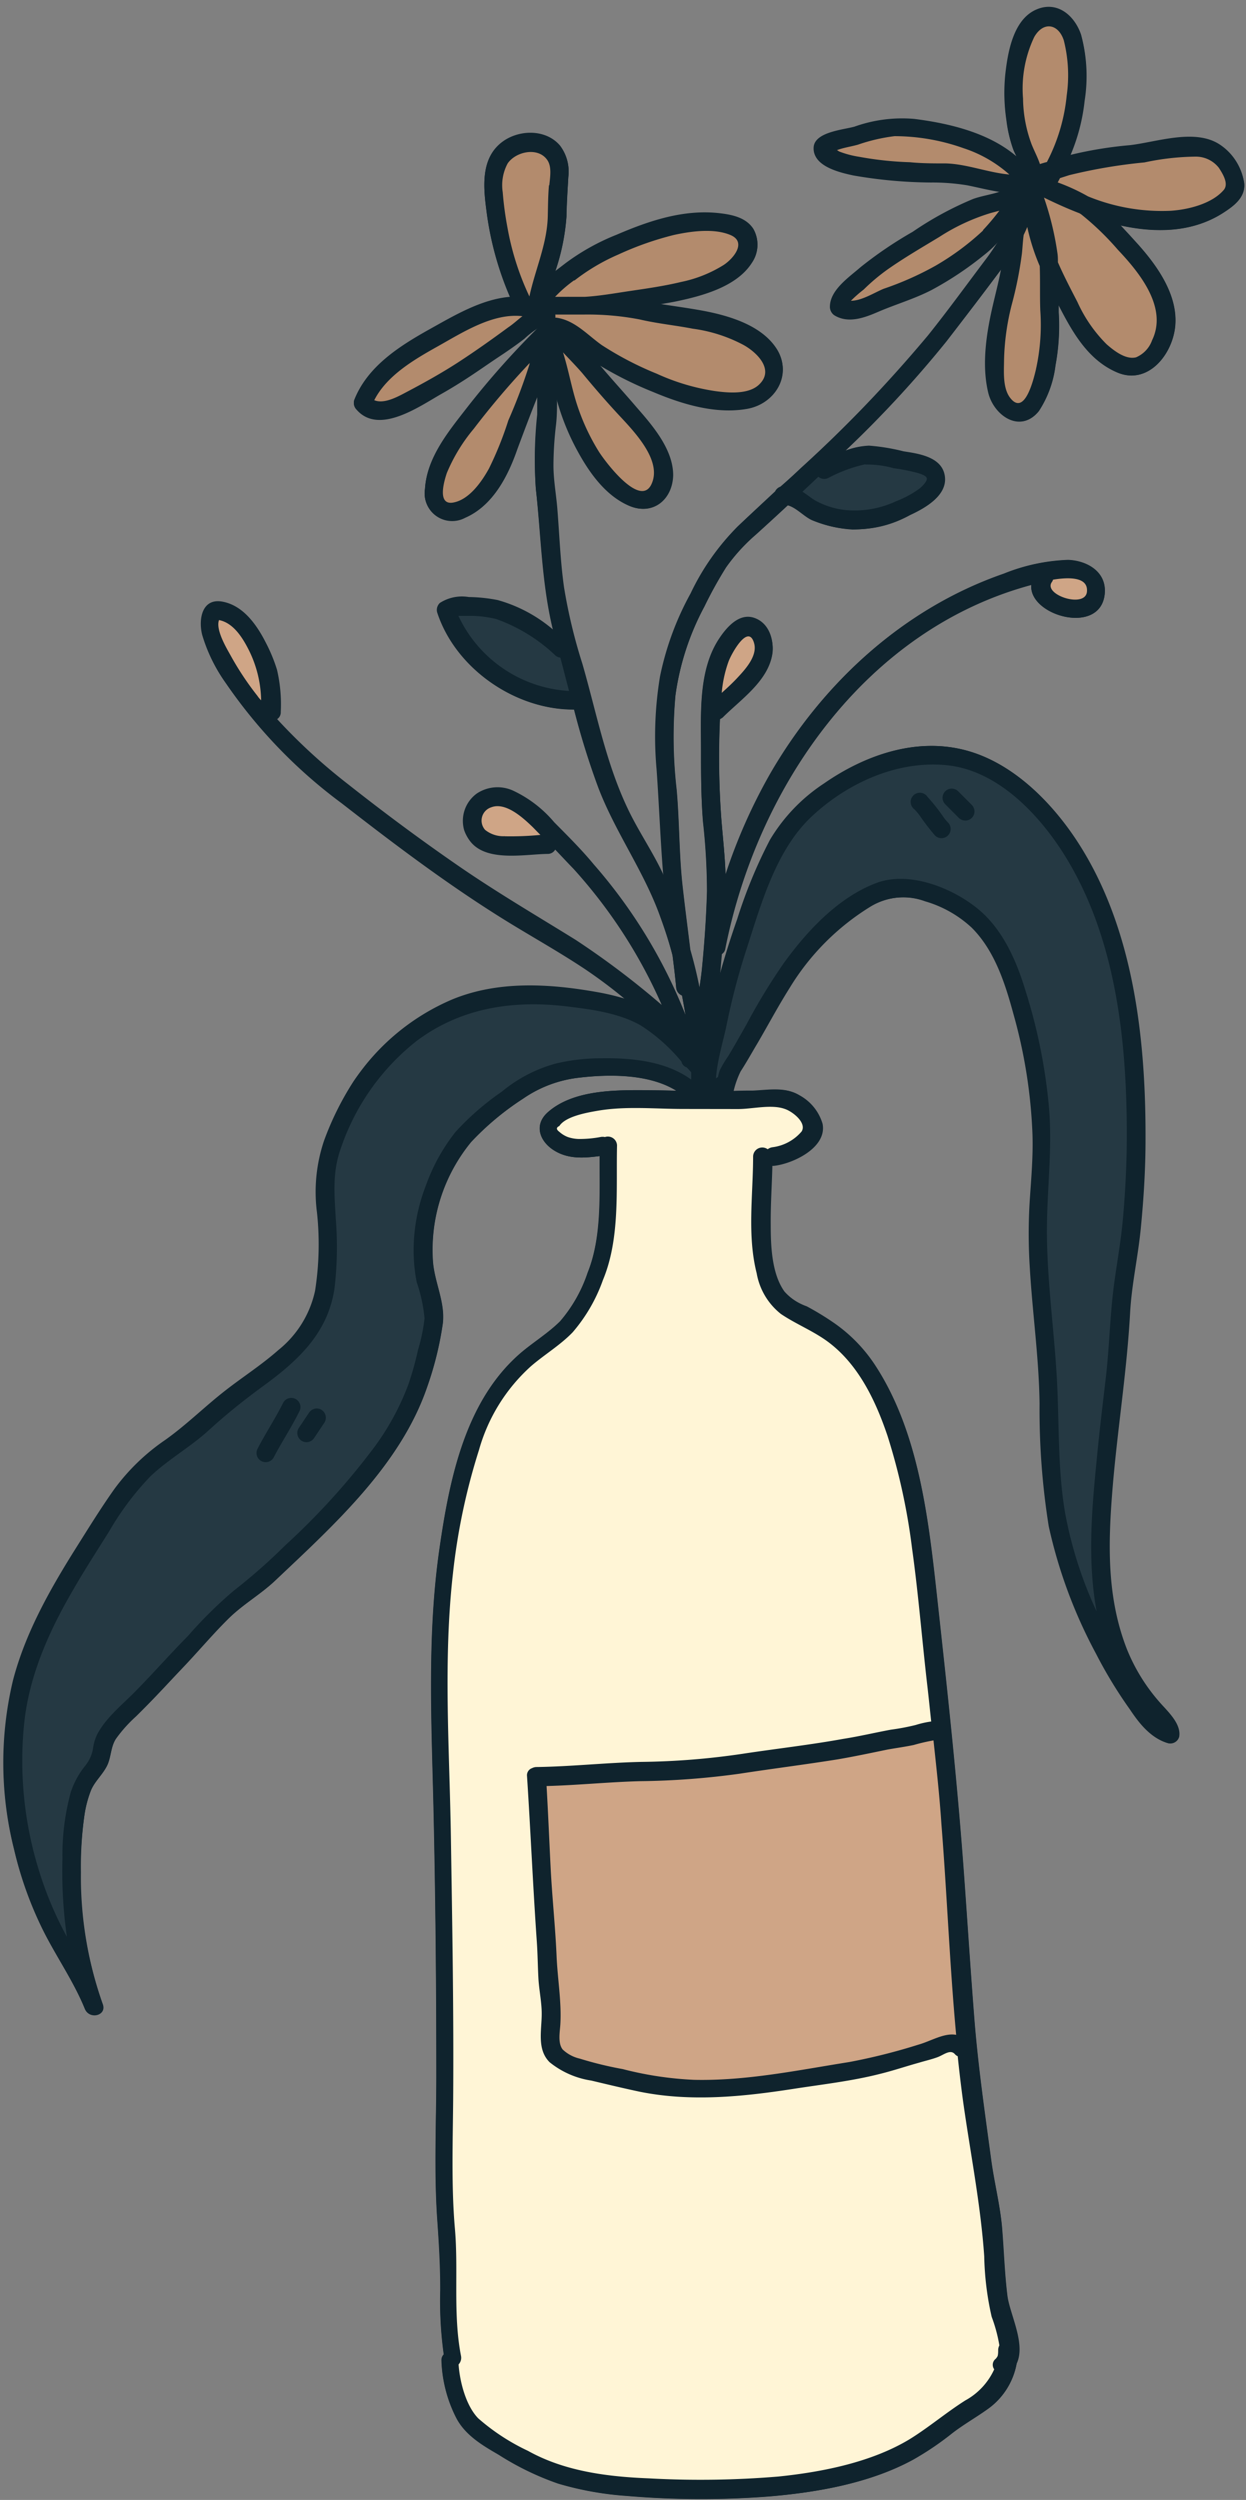
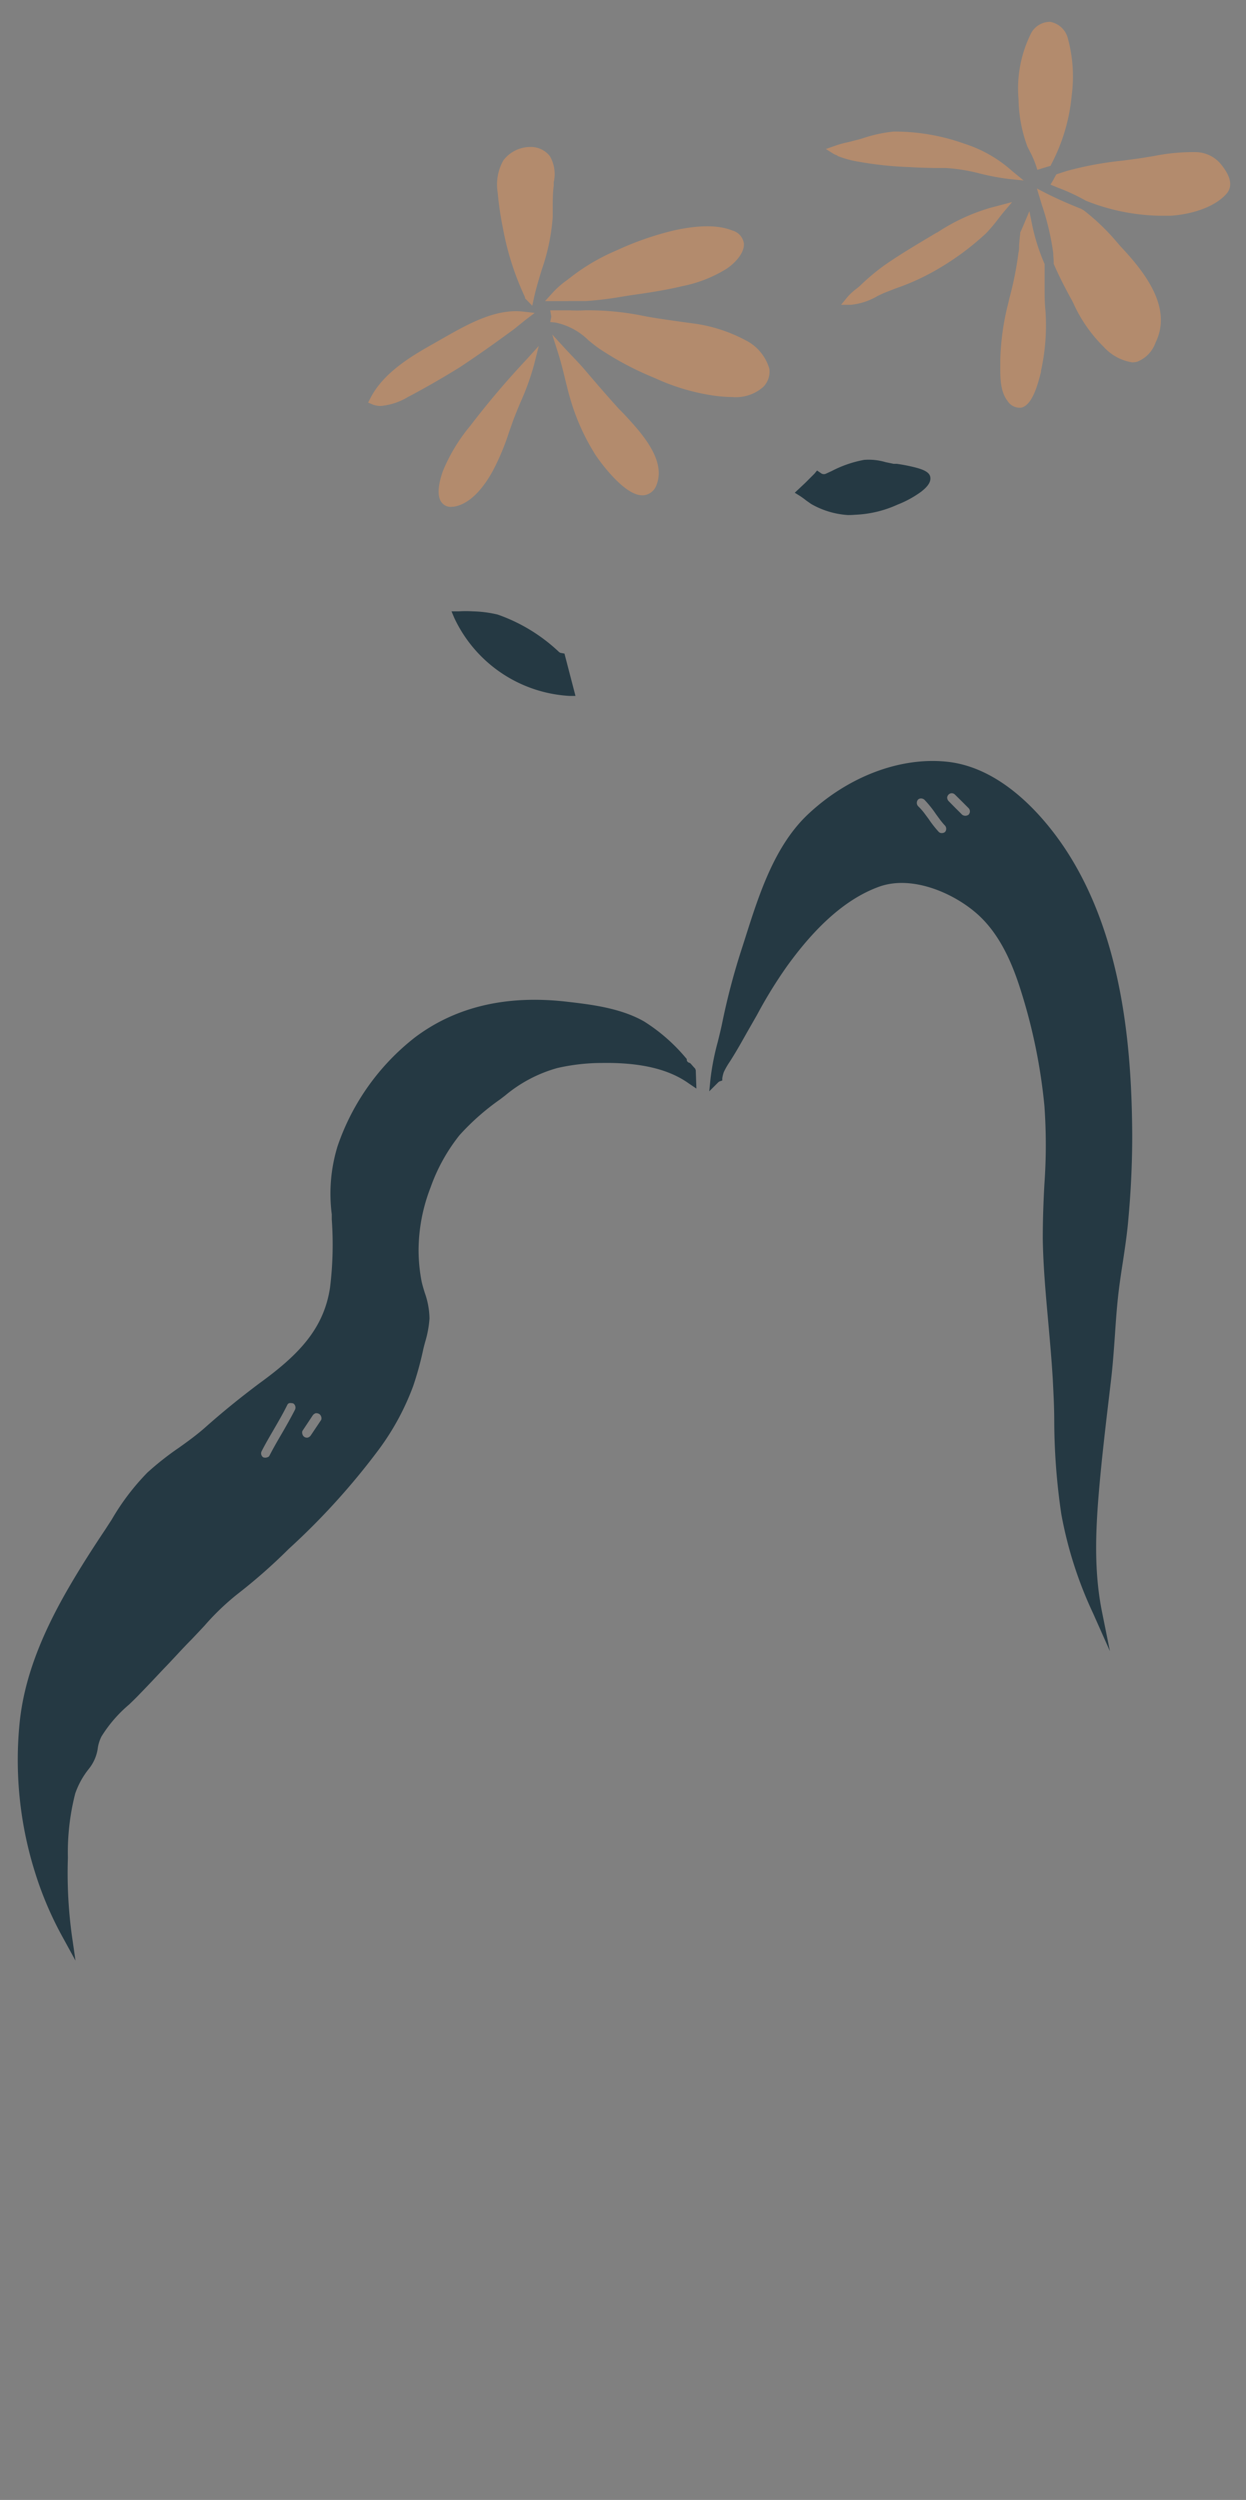
<svg xmlns="http://www.w3.org/2000/svg" fill="#000000" height="272.3" preserveAspectRatio="xMidYMid meet" version="1" viewBox="-0.4 -0.8 135.8 272.3" width="135.8" zoomAndPan="magnify">
  <rect x="-0.4" y="-0.8" width="135.8" height="272.3" fill="#808080" stroke="none" />
  <g data-name="4">
    <g id="change1_1">
-       <path d="M135.19,19.2c.13,1.54-1.16,2.47-2.33,3.22-3.32,2.11-7.28,2.19-11.15,1.34q.77.81,1.5,1.62c2.23,2.42,4.74,5.73,4.47,9.24-.24,3.16-3,6.62-6.37,5.13-3.15-1.36-4.84-4.39-6.34-7.31,0,.26,0,.51,0,.77a23.57,23.57,0,0,1-.35,5.81A11.64,11.64,0,0,1,112.79,44c-2,2.47-4.89.47-5.49-2.05-.74-3.12-.17-6.61.55-9.67.29-1.24.61-2.48.85-3.74-1.94,2.66-4,5.3-6,7.88a121.21,121.21,0,0,1-11,11.9,8.2,8.2,0,0,1,2.56-.54,22.13,22.13,0,0,1,3.77.62c1.62.25,4.11.62,4.48,2.58.41,2.18-2.12,3.58-3.74,4.33a13.44,13.44,0,0,1-6.28,1.57,13.82,13.82,0,0,1-4.35-1c-.88-.37-1.74-1.39-2.7-1.64q-1.74,1.61-3.49,3.2A19.74,19.74,0,0,0,78.73,61a44.84,44.84,0,0,0-2.35,4.24,28.72,28.72,0,0,0-3.16,9.7,50.27,50.27,0,0,0,.13,10.26c.31,3.47.26,7,.64,10.44.26,2.35.57,4.69.85,7,.39,1.36.73,2.73,1,4.12q.16-1,.27-2c.28-2.83.48-5.68.56-8.53a69.2,69.2,0,0,0-.44-7.61C76,86,76,83.39,76,80.78c0-3.93-.3-8.63,2-12.06.8-1.2,2.15-2.77,3.78-2.23s2.17,2.36,2,3.79c-.41,3-3.41,5.06-5.43,7a1.27,1.27,0,0,1-.29.18,91.64,91.64,0,0,0,.15,10.87c.16,2,.4,4.08.46,6.12a59.76,59.76,0,0,1,4.88-11C89.27,73.58,98.1,65.46,109,61.71a20.42,20.42,0,0,1,7-1.5c2.08.07,4.22,1.34,4,3.71-.48,4.56-8.31,2.34-8-1-18.08,4.86-29.87,22-33.4,39.67a.86.86,0,0,1-.37.56c-.07.75-.12,1.5-.2,2.24q.86-3.07,1.92-6.09a50,50,0,0,1,3.61-8.6,18.93,18.93,0,0,1,5.88-6.13C94,81.4,99.61,79.43,105.09,81c5,1.41,9.15,5.6,11.93,9.86,6.14,9.41,7.47,21.49,7.43,32.47,0,3.21-.2,6.42-.51,9.61s-1,6.14-1.17,9.24c-.35,6.39-1.38,12.71-1.91,19.09-.49,6-.66,11.84,1.54,17.51a20.15,20.15,0,0,0,3.56,5.8c.86,1,2.4,2.34,2.16,3.79a1,1,0,0,1-1.23.7c-1.84-.55-3-2.14-4.08-3.65a49,49,0,0,1-3.71-6.09A53.31,53.31,0,0,1,114,165.43a80.39,80.39,0,0,1-1-13.33c-.1-4.95-.77-9.85-1.06-14.78a57.18,57.18,0,0,1,0-7.52c.16-2.34.36-4.65.29-7a55.91,55.91,0,0,0-2.06-13.1c-.91-3.35-2-7-4.56-9.46a12.61,12.61,0,0,0-5.1-2.88,7,7,0,0,0-6,.57,26.65,26.65,0,0,0-8.86,8.9c-1.26,2-2.32,4-3.49,6-.6,1-1.19,2.07-1.84,3.07a9.86,9.86,0,0,0-.76,2.13c.73,0,1.46,0,2.19,0,1.67-.08,3.49-.43,5,.48a5.19,5.19,0,0,1,2.5,3.09c.52,2.61-3.26,4.38-5.33,4.59l-.14,0c-.05,2.13-.2,4.26-.18,6.39,0,2.29.1,5.36,1.5,7.3a6.54,6.54,0,0,0,2.46,1.71,32.29,32.29,0,0,1,3,1.82A16.71,16.71,0,0,1,95,148c4.7,7.18,5.75,16.45,6.67,24.77,1.13,10.29,2.26,20.57,3,30.91.37,5.12.7,10.24,1.1,15.36s1.16,10.37,1.86,15.56c.34,2.47,1,4.93,1.18,7.42s.27,4.91.58,7.36c.25,2,1.93,5.2,1,7.28a7.76,7.76,0,0,1-3.22,5c-1.28.91-2.62,1.67-3.86,2.63a31.84,31.84,0,0,1-4.2,2.83c-4.67,2.53-10.4,3.55-15.64,4a96,96,0,0,1-15.63-.06,34.61,34.61,0,0,1-7.42-1.34,30.69,30.69,0,0,1-6.47-3.14c-1.74-1-3.64-2.12-4.62-4a14.77,14.77,0,0,1-1.62-6.27.88.88,0,0,1,.25-.66,42.2,42.2,0,0,1-.38-7c0-2.55-.14-5-.32-7.58-.38-5.35-.1-10.73-.11-16.09,0-9.64-.09-19.28-.31-28.92-.22-9.44-.7-18.84.66-28.23,1.1-7.61,2.84-16.21,9-21.39,1.36-1.13,2.88-2.07,4.14-3.32a15.71,15.71,0,0,0,3-5.29c1.57-3.89,1.28-8.51,1.31-12.71-1.7.23-3.46.35-5-.63s-2.19-2.76-.66-4.13c2.54-2.26,6.63-2.42,9.84-2.41,1.39,0,2.78,0,4.18.06-3-1.86-7.37-1.81-10.63-1.42a13.33,13.33,0,0,0-6.06,2.27,30.31,30.31,0,0,0-5.68,4.73,18.51,18.51,0,0,0-4.17,13c.17,2.31,1.37,4.5,1.07,6.83a36.38,36.38,0,0,1-1.69,6.84c-2.91,8.53-10.2,15.07-16.55,21.09C28,172.87,26,174,24.42,175.56c-1.73,1.71-3.35,3.59-5,5.37s-3.25,3.52-5,5.2a15.55,15.55,0,0,0-2.2,2.46c-.6.91-.49,2-1,3s-1.3,1.65-1.72,2.62A12.2,12.2,0,0,0,8.79,197a40.53,40.53,0,0,0-.37,6.13,41.49,41.49,0,0,0,2.39,14.39c.44,1.23-1.45,1.69-1.93.53-1.22-3-3.1-5.67-4.55-8.56a40.44,40.44,0,0,1-3.16-8.81,38.6,38.6,0,0,1-.12-18.38c1.32-5.08,3.92-9.73,6.69-14.15,1.42-2.26,2.83-4.55,4.37-6.72a22.85,22.85,0,0,1,5.54-5.34c2.34-1.66,4.34-3.67,6.6-5.42,1.89-1.48,3.92-2.77,5.73-4.37a11.34,11.34,0,0,0,4-6.46,32.76,32.76,0,0,0,.21-8.51,17.37,17.37,0,0,1,.77-7.84A31.48,31.48,0,0,1,38.13,117a24.37,24.37,0,0,1,10.76-8.94c5-2.06,10.58-1.73,15.83-.79a25.61,25.61,0,0,1,3.08.74,56.24,56.24,0,0,0-4.54-3.43c-3.23-2.14-6.63-4-9.9-6.07-5.75-3.67-11.25-7.82-16.64-12a54.56,54.56,0,0,1-12.56-13,17.2,17.2,0,0,1-2.53-5.18c-.42-1.71,0-4,2.2-3.6s3.65,2.38,4.6,4.23a17.92,17.92,0,0,1,1.25,3,16.58,16.58,0,0,1,.41,4.61.89.89,0,0,1-.43.8,62.49,62.49,0,0,0,7.8,7.19c3.95,3.12,8,6.13,12.17,9s8.43,5.36,12.69,8a90.43,90.43,0,0,1,9.4,7.1,55.36,55.36,0,0,0-9.72-15c-.65-.71-1.3-1.41-2-2.1a.91.91,0,0,1-.81.46c-2.79,0-7.75,1.17-9-2.39a3.68,3.68,0,0,1,1.38-4,4.08,4.08,0,0,1,4-.29A13.14,13.14,0,0,1,60,88.76c1.48,1.49,3,3,4.32,4.6a56.23,56.23,0,0,1,10,16.41c-.12-.73-.25-1.45-.39-2.18a1,1,0,0,1-.63-.84c-.11-1.17-.25-2.34-.4-3.51-.39-1.42-.83-2.83-1.34-4.24-1.78-4.93-4.88-9.16-6.75-14.06a84.94,84.94,0,0,1-2.63-8.48.76.76,0,0,1-.16,0c-6.34,0-12.78-4.5-14.73-10.59a1,1,0,0,1,.26-1,4.45,4.45,0,0,1,3.14-.64,17.54,17.54,0,0,1,3.15.33A15.81,15.81,0,0,1,59.9,67.8C58.67,62.74,58.61,57.6,58,52.42a45.45,45.45,0,0,1,.15-8.08c0-.66,0-1.32,0-2-.77,1.9-1.48,3.81-2.2,5.73C55,51,53.32,54.29,50.3,55.55a3,3,0,0,1-4.38-3.13c.21-3.42,2.6-6.27,4.61-8.86a92.43,92.43,0,0,1,7.73-8.69,10.6,10.6,0,0,0-1.51,1.18c-.9.72-1.87,1.36-2.83,2-2,1.41-4,2.83-6.2,4-2.37,1.34-6.82,4.52-9.26,1.71a1,1,0,0,1-.25-1c1.43-3.63,4.87-5.83,8.14-7.66,2.68-1.49,5.71-3.32,8.85-3.57a34.52,34.52,0,0,1-2.59-9.49c-.35-2.65-.61-5.75,1.86-7.48,1.83-1.27,4.67-1.28,6.17.5a4.65,4.65,0,0,1,.9,3.39c-.08,1.43-.16,2.84-.2,4.28a23.46,23.46,0,0,1-1.23,6l1.15-.88a24.38,24.38,0,0,1,5.56-3.09c3.56-1.53,7.35-2.8,11.27-2.33,1.35.16,2.83.48,3.62,1.7a3.43,3.43,0,0,1-.15,3.62c-1.65,2.62-5.42,3.62-8.23,4.21-.63.13-1.26.23-1.89.33,1.39.22,2.79.41,4.18.65,3,.51,6.87,1.53,8.62,4.24s-.13,6-3.17,6.51c-3.45.62-7.12-.52-10.26-1.84a39.1,39.1,0,0,1-5.73-2.83S65,39,65,39l.47.55c1.15,1.34,2.34,2.64,3.5,4,1.75,2,4,4.59,4,7.42-.07,2.67-2.22,4.41-4.74,3.33-2.69-1.16-4.51-3.86-5.82-6.35a25.86,25.86,0,0,1-2.1-5.35c0,1,0,1.91-.11,2.87a38.43,38.43,0,0,0-.28,4.42c0,1.56.29,3.12.42,4.67.23,2.86.33,5.74.73,8.59a58,58,0,0,0,2,8.34c1.53,5.29,2.54,10.7,4.91,15.71,1.12,2.39,2.62,4.56,3.76,6.93.08.16.14.32.21.48,0,0,0-.1,0-.14-.31-3.82-.45-7.65-.72-11.46a40.08,40.08,0,0,1,.36-10.09,32.11,32.11,0,0,1,3.34-9.08A26.17,26.17,0,0,1,80,56.55c1.35-1.28,2.72-2.52,4.09-3.78a1,1,0,0,1,.57-.52c.74-.68,1.48-1.35,2.2-2a152.45,152.45,0,0,0,13.89-14.53c2.18-2.72,4.23-5.55,6.33-8.33.54-.71,1-1.44,1.5-2.18a13,13,0,0,1-1.82,1.73,36.26,36.26,0,0,1-5.67,3.77c-1.86.95-3.86,1.54-5.78,2.36-1.48.64-3.25,1.32-4.77.42a1,1,0,0,1-.49-.87c0-1.83,2.07-3.21,3.33-4.31a43.78,43.78,0,0,1,5.69-3.86,36.24,36.24,0,0,1,6.59-3.58c.91-.33,2-.48,3-.82-1.21-.19-2.42-.49-3.65-.74a23.25,23.25,0,0,0-4-.31,50.88,50.88,0,0,1-8.45-.78c-1.45-.29-4.44-1-4.28-3,.13-1.66,3.28-1.89,4.46-2.23a15.44,15.44,0,0,1,6.49-.84c3.83.48,8.15,1.51,11.15,4.08-.12-.25-.24-.49-.34-.73a14.49,14.49,0,0,1-.76-3.25,20,20,0,0,1-.11-5c.27-2.37.86-5.9,3.35-7,2.26-1,4.17.59,4.87,2.67a17.17,17.17,0,0,1,.38,7.17,20.81,20.81,0,0,1-1.58,6,43.2,43.2,0,0,1,6.58-1.08c2.93-.35,7-1.81,9.69-.12A6,6,0,0,1,135.19,19.2Z" fill="#0f232d" />
-     </g>
+       </g>
    <g id="change2_1">
-       <path d="M28.56,75.49,28.64,77l-1.12-1.36c-.08-.1-.17-.2-.25-.31a32.4,32.4,0,0,1-3-4.5l-.11-.19c-.84-1.48-1.56-3-1.17-4.05l.14-.4.42.08c1.81.35,2.9,2.13,3.65,3.64A13,13,0,0,1,28.56,75.49Zm51.83-2.16c.82-.88,2.33-2.51,1.87-4.17-.26-.91-.73-1.11-1.09-1.13-1.36-.06-2.64,3-2.65,3a13.88,13.88,0,0,0-.77,3.57L77.61,76l1-.87C79.18,74.53,79.81,74,80.39,73.33ZM58.56,89.46,58,88.94c-.92-.9-3.08-3-5-2.27h0a2.17,2.17,0,0,0-1.36,1.55,1.87,1.87,0,0,0,.5,1.74,3.6,3.6,0,0,0,2.46.83l.79,0c.68,0,1.37,0,2-.1l1.13-.07,1.13-.05Zm59.5-27.18c-.66-.6-1.9-.74-3.77-.43l-.29,0-.1.29-.06.13a1.19,1.19,0,0,0,0,1.44,3.87,3.87,0,0,0,2.9,1.26,2.73,2.73,0,0,0,.72-.09,1.4,1.4,0,0,0,1.09-1.32A1.59,1.59,0,0,0,118.06,62.28ZM103.38,207.77c-.2-3.27-.41-6.65-.68-10s-.6-6.66-.86-9.16l0-.49-.49.05a7.15,7.15,0,0,0-1.42.3c-.26.07-.53.15-.8.21-.53.11-1.07.19-1.6.28s-.84.13-1.26.21l-1.43.29c-1.29.27-2.63.55-4,.77-2.14.37-4.34.67-6.47,1-1.42.19-2.84.39-4.25.6a84.32,84.32,0,0,1-10.77.81c-1.74.05-3.51.16-5.22.27s-3.31.22-5,.27h-.51l0,.51c.1,1.85.19,3.7.28,5.55,0,1.09.1,2.19.16,3.28.07,1.53.19,3.07.31,4.6s.26,3.37.33,5.06c0,.93.13,1.87.22,2.79a31.51,31.51,0,0,1,.2,4.64c0,.14,0,.29,0,.44a3.67,3.67,0,0,0,.38,2.6,4.24,4.24,0,0,0,2,1.19l.11,0a26.18,26.18,0,0,0,3.38.86l1.35.29a38.39,38.39,0,0,0,7.86,1.19h.88a79.71,79.71,0,0,0,13.15-1.46l3-.49a47.12,47.12,0,0,0,5.85-1.41l1.73-.49c.46-.13.92-.32,1.37-.49a4.9,4.9,0,0,1,2.53-.58l.64.11-.06-.65C103.91,216.45,103.64,212,103.38,207.77Z" fill="#cfa586" />
-     </g>
+       </g>
    <g id="change3_1">
      <path d="M86.77,53.21l-.55-.34,1.15-1.08,1-1h0l.28-.34.4.27a.53.53,0,0,0,.56.08l.67-.31a12.5,12.5,0,0,1,3.5-1.2,6.49,6.49,0,0,1,2.34.25l.87.18.34,0a18.42,18.42,0,0,1,2,.39c.78.2,1.53.47,1.65,1s-.21,1.05-1,1.66a11.44,11.44,0,0,1-2.57,1.4,12.35,12.35,0,0,1-4.63,1.1A8.08,8.08,0,0,1,92,55.3,9.23,9.23,0,0,1,88,54.09h0l-.54-.38C87.25,53.54,87,53.36,86.77,53.21ZM123,122.8c0,2.88-.12,5.88-.42,9.17-.13,1.57-.37,3.15-.6,4.68-.2,1.28-.4,2.61-.54,3.93s-.24,2.75-.33,4.1c-.11,1.53-.22,3.11-.4,4.67l-.26,2.21q-.41,3.39-.77,6.8c-.61,6.09-1,11.16,0,16.28l.89,4.41-1.83-4.11a44,44,0,0,1-3.47-10.82A70.64,70.64,0,0,1,114.5,154c0-1.5-.08-3-.16-4.57-.12-2.06-.31-4.16-.49-6.19-.27-3-.55-6.05-.6-9.09,0-2,.07-4.05.18-6a60,60,0,0,0,0-8.48,60.7,60.7,0,0,0-2.5-12.35c-.89-2.87-2.28-6.46-5.08-8.79-2.64-2.21-7-4-10.46-2.74s-6.74,4.12-10,8.63a49.74,49.74,0,0,0-3.28,5.32l-.75,1.31-.39.68c-.52.93-1.06,1.89-1.64,2.81-.09.15-.19.3-.29.45a7.85,7.85,0,0,0-.56,1,3.76,3.76,0,0,0-.16.66l0,.24L78,117l-.1.07-1,1,.14-1.39a27.47,27.47,0,0,1,.79-4c.17-.69.34-1.37.47-2a74,74,0,0,1,2.18-8.25l.38-1.19c1.48-4.65,3.16-9.92,6.81-13.35,4.39-4.12,10.05-6.26,15.15-5.72,6.54.69,11.25,7,13,9.68C122.18,101.62,122.94,114.2,123,122.8ZM105.16,87.22l-.74-.74-.74-.73a.51.51,0,0,0-.35-.15.5.5,0,0,0-.34.14.52.52,0,0,0-.16.35.59.59,0,0,0,.15.36l.74.75c.25.25.5.49.74.74a.59.59,0,0,0,.7,0,.53.53,0,0,0,.15-.36A.52.52,0,0,0,105.16,87.22Zm-2.6,1.87c-.17-.18-.33-.38-.48-.57l-.47-.64a11.7,11.7,0,0,0-1.26-1.57.57.57,0,0,0-.38-.14h0a.45.45,0,0,0-.31.12.54.54,0,0,0,0,.72,6.39,6.39,0,0,1,.7.79l.46.62a11.74,11.74,0,0,0,1.09,1.39.43.43,0,0,0,.35.13.52.52,0,0,0,.34-.12h0A.53.53,0,0,0,102.56,89.09ZM75.43,115.77l.07,2-.83-.56c-2.2-1.57-5.28-2.29-9.44-2.23a22.06,22.06,0,0,0-4.88.55,15.21,15.21,0,0,0-5.7,3l-.55.42a26.11,26.11,0,0,0-4.42,3.9,19.6,19.6,0,0,0-3.16,5.71,19,19,0,0,0-1.3,6.8,18.28,18.28,0,0,0,.33,3.42c.09.41.22.83.35,1.25a8.66,8.66,0,0,1,.51,2.78,11.58,11.58,0,0,1-.47,2.55c-.09.33-.18.66-.25,1a35.2,35.2,0,0,1-1.06,3.82,27.77,27.77,0,0,1-3.74,6.9,76.79,76.79,0,0,1-9.83,10.84,60.46,60.46,0,0,1-5.63,4.95,27.4,27.4,0,0,0-3.52,3.38c-.46.5-.94,1-1.43,1.52-1,1-2,2.13-3.05,3.21-.86.91-1.71,1.82-2.58,2.71-.38.4-.78.79-1.19,1.18a14.71,14.71,0,0,0-3,3.47,4.16,4.16,0,0,0-.42,1.4,4.59,4.59,0,0,1-.95,2.12,9,9,0,0,0-1.49,2.69A25.79,25.79,0,0,0,7,201.54,50.37,50.37,0,0,0,7.43,210l.4,2.76L6.5,210.33a37.88,37.88,0,0,1-3.08-7.18,40.74,40.74,0,0,1-1.67-16.41c.48-4.51,2.17-9.14,5.31-14.56,1.25-2.16,2.62-4.3,4-6.36l.72-1.11a25.81,25.81,0,0,1,3.88-5.11,31.48,31.48,0,0,1,3.44-2.71c1-.71,2-1.44,2.91-2.25,2.1-1.86,4-3.37,5.88-4.78,4.26-3.09,7-5.92,7.68-10.41a38.4,38.4,0,0,0,.19-7.42l0-.56a17.59,17.59,0,0,1,.63-7.42,25.43,25.43,0,0,1,8.43-11.85c4.45-3.35,10-4.65,16.57-3.89,2.6.3,5.84.68,8.41,2.15a19.39,19.39,0,0,1,4.57,4l.08.09,0,.12a.36.36,0,0,0,.25.28l.12.05.09.09c.15.17.29.34.45.5ZM34.61,153.52a.55.55,0,0,0-.21-.3.64.64,0,0,0-.29-.09l-.09,0a.62.62,0,0,0-.35.26l-1.11,1.67a.52.52,0,0,0,0,.35.5.5,0,0,0,.61.37.61.61,0,0,0,.32-.26l1.12-1.67h0A.52.52,0,0,0,34.61,153.52Zm-3-1.43a.64.64,0,0,0-.28-.06.57.57,0,0,0-.18,0,.33.33,0,0,0-.23.18c-.46.94-1,1.86-1.51,2.74s-.88,1.51-1.28,2.29a.52.52,0,0,0,.15.69.62.62,0,0,0,.46,0,.35.35,0,0,0,.23-.18h0c.42-.82.88-1.61,1.33-2.38s1-1.74,1.46-2.64A.55.55,0,0,0,31.6,152.09ZM49.1,66.48l-.29-.69h.8a12.63,12.63,0,0,1,1.53,0,12.85,12.85,0,0,1,2.7.35,18.69,18.69,0,0,1,6.69,4.08.45.45,0,0,0,.27.11l.32.06L62.32,75l-.68,0A14.79,14.79,0,0,1,49.1,66.48Zm.46-.22v0h0v0Z" fill="#253943" />
    </g>
    <g id="change4_1">
-       <path d="M108.45,252.1c-.08-.24-.15-.45-.2-.62a27.83,27.83,0,0,1-.75-5.72l0-.76c-.27-3.91-.89-7.85-1.5-11.66-.28-1.76-.56-3.53-.81-5.3-.21-1.54-.4-3.12-.58-4.86l0-.28-.26-.12a.59.59,0,0,1-.16-.12c-.64-.7-1.51-.25-2,0l-.39.18a13.7,13.7,0,0,1-1.37.42l-.63.17-1.56.47c-.86.26-1.76.53-2.65.75a72.86,72.86,0,0,1-7.2,1.3l-2.23.33c-5.34.83-11,1.43-16.61.29-1.78-.37-3.62-.82-5.2-1.2a9,9,0,0,1-4.3-1.89c-.95-.95-.86-2.29-.77-3.71,0-.4,0-.79,0-1.17A16.25,16.25,0,0,0,59,216.3c-.07-.54-.14-1.08-.17-1.62s0-1.12-.06-1.67c0-.76,0-1.51-.11-2.27-.23-3.32-.41-6.7-.59-10-.15-2.7-.3-5.41-.48-8.11a.35.35,0,0,1,.26-.4.65.65,0,0,1,.25-.06c2,0,4-.16,6-.29,1.8-.12,3.66-.24,5.49-.28a81,81,0,0,0,11-.89c1.36-.21,2.72-.39,4.08-.58,2.27-.31,4.62-.63,6.91-1,.92-.17,1.84-.36,2.75-.55l2.43-.48.77-.13a17.31,17.31,0,0,0,2-.39l.16,0a8.81,8.81,0,0,1,1.45-.32l.5,0-.2-1.87c-.09-.84-.18-1.68-.28-2.52-.22-1.89-.41-3.79-.6-5.68-.31-3.06-.63-6.22-1.07-9.33a69.32,69.32,0,0,0-2.72-12.29c-1.1-3.26-3-7.9-6.89-10.65a24.64,24.64,0,0,0-2.6-1.54A25.58,25.58,0,0,1,85,141.91a6.8,6.8,0,0,1-2.44-4.13,31.72,31.72,0,0,1-.48-9.23c0-1.13.1-2.26.1-3.37a.41.41,0,0,1,.22-.4.64.64,0,0,1,.6,0l.3.2.28-.22a.55.55,0,0,1,.26-.12,5.42,5.42,0,0,0,3.56-2,1.38,1.38,0,0,0,.11-1.21,3.93,3.93,0,0,0-2.17-2,8.6,8.6,0,0,0-3.66-.11c-.58.06-1.13.12-1.62.12H74.14c-.85,0-1.72,0-2.58-.06a34.86,34.86,0,0,0-6.89.27c-1.24.21-3.53.61-4.39,1.76a.79.79,0,0,0-.4.59.89.89,0,0,0,.43.8,3.5,3.5,0,0,0,1.09.66,4.37,4.37,0,0,0,1.34.24,10,10,0,0,0,2.14-.17l.31,0a.52.52,0,0,1,.27,0l.15,0,.15,0a.64.64,0,0,1,.53.08.35.35,0,0,1,.14.34c0,.94,0,1.91,0,2.88,0,4,0,8.07-1.48,11.61a17.6,17.6,0,0,1-3.19,5.54,23.6,23.6,0,0,1-2.63,2.18c-.63.47-1.28,1-1.89,1.49a19.78,19.78,0,0,0-5.81,9.35,69.28,69.28,0,0,0-2.85,13.5c-.83,7.31-.61,14.75-.4,21.94.06,2.26.13,4.51.16,6.76l0,2.15c.14,8.69.28,17.66.21,26.48,0,.93,0,1.86,0,2.79a108.44,108.44,0,0,0,.23,11.38c.16,1.83.15,3.73.15,5.56a43.07,43.07,0,0,0,.51,8.32.55.55,0,0,1-.13.52l-.15.16,0,.22c.12,1.9.8,4.66,2.28,6.17a20.28,20.28,0,0,0,4.95,3.33l.58.31c4.34,2.39,9.46,2.88,13.43,3,2.09.09,4.26.15,6.44.15a76.76,76.76,0,0,0,7.73-.35c6.2-.64,10.94-2,14.49-4.13,1.15-.69,2.23-1.49,3.28-2.26s1.85-1.36,2.81-2a7.89,7.89,0,0,0,3.35-3.63l.1-.24-.15-.22a.34.34,0,0,1,.08-.5,1.44,1.44,0,0,0,.3-.41l.09-.41a4.09,4.09,0,0,0,0-.53.51.51,0,0,1,.08-.25l.06-.13v-.14A11.83,11.83,0,0,0,108.45,252.1Z" fill="#fff5d6" />
-     </g>
+       </g>
    <g id="change5_1">
      <path d="M59.72,31.21a9.57,9.57,0,0,1,1.64-1.47l.52-.4a22.21,22.21,0,0,1,4.93-2.87A33.35,33.35,0,0,1,73,24.31c2.73-.61,4.89-.62,6.42,0a1.72,1.72,0,0,1,1.25,1.37c.12,1.13-1.11,2.28-1.86,2.78A14.37,14.37,0,0,1,74,30.36c-1.87.45-3.8.74-5.66,1l-1,.16a37.28,37.28,0,0,1-3.84.47h-.6l-1.11,0-.13,0L61.42,32H59ZM67,43.68c-1.31-1.45-2.55-2.89-3.59-4.11-.42-.5-.89-1-1.36-1.49l-.74-.78-1.52-1.66.68,2.15c.28.9.51,1.83.73,2.74.17.68.33,1.36.52,2a23.85,23.85,0,0,0,2.7,6.09c0,.05,3,4.53,5.17,4.53h.14A1.67,1.67,0,0,0,71.16,52c1.07-2.75-1.74-5.75-3.59-7.74Zm34.7-19.15-1.07.64c-1.54.92-3.14,1.88-4.63,2.92h0a24,24,0,0,0-2.65,2.22c-.11.11-.26.22-.42.35a6.33,6.33,0,0,0-1,.93l-.66.81h1.06a7.09,7.09,0,0,0,2.9-.95c.31-.15.6-.29.85-.39l1.18-.46a25.17,25.17,0,0,0,4.53-2.08,29.45,29.45,0,0,0,5.28-3.91A17.51,17.51,0,0,0,108.43,23l.48-.61,1-1.18-2.39.63A21.32,21.32,0,0,0,101.74,24.53ZM72.85,34.11c-1.11-.16-2.25-.32-3.36-.55h0A30.08,30.08,0,0,0,63.32,33a14.76,14.76,0,0,1-1.63,0H59.57l.1.59a.3.3,0,0,1,0,.16l-.1.53.55.05a7.18,7.18,0,0,1,3.63,1.95c.4.32.79.64,1.2.92a33.52,33.52,0,0,0,6,3.17,23.33,23.33,0,0,0,6.49,1.93,16.22,16.22,0,0,0,2,.15,4.52,4.52,0,0,0,3.33-1.09,2.36,2.36,0,0,0,.68-2,5.08,5.08,0,0,0-2.63-3.12,16.79,16.79,0,0,0-5.66-1.81C74.4,34.33,73.63,34.22,72.85,34.11Zm59.89-16.93h0a3.6,3.6,0,0,0-2.88-1.41,21.38,21.38,0,0,0-4.47.42l-1.22.2c-.76.12-1.51.21-2.26.31a37.13,37.13,0,0,0-6,1.11l-1,.32-.18.06-.09.16-.14.25-.11.21-.3.5.85.35a20.89,20.89,0,0,1,3,1.4A22.76,22.76,0,0,0,126,22.7c.39,0,.78,0,1.17,0,2.09-.13,4.81-.85,6.17-2.47C133.76,19.68,134,18.75,132.74,17.18Zm-41.87-1a10.76,10.76,0,0,0,2.29.63,38.57,38.57,0,0,0,5.58.59c.93.06,1.85.08,2.78.1l1.18,0a19.34,19.34,0,0,1,3.73.61,26.71,26.71,0,0,0,3.09.58l1.65.17-1.28-1.05a14.29,14.29,0,0,0-5.16-2.95A22.63,22.63,0,0,0,97,13.53a15.18,15.18,0,0,0-3.24.69c-.28.09-.55.17-.84.24s-.6.16-.9.23a10.19,10.19,0,0,0-1.41.39l-1,.35.86.54A2.88,2.88,0,0,0,90.87,16.14Zm20.71-1L112,16a11.11,11.11,0,0,1,.51,1.23l.15.47.48-.15.73-.22.22-.06.1-.2a20.07,20.07,0,0,0,2.21-7.44A15.87,15.87,0,0,0,116,3.44a2.44,2.44,0,0,0-1.94-1.86A2.34,2.34,0,0,0,111.89,3a13.41,13.41,0,0,0-1.28,7A15.48,15.48,0,0,0,111.58,15.18ZM54.42,24.09h0a30.6,30.6,0,0,0,2.4,7.48v.12l.79.81.2-.91c.22-1,.53-2,.83-3a22.11,22.11,0,0,0,1.2-5.76l0-.8c0-.89,0-1.74.11-2.62l0-.37a3.88,3.88,0,0,0-.42-2.83,2.63,2.63,0,0,0-2.23-1,3.69,3.69,0,0,0-2.84,1.46,5.34,5.34,0,0,0-.62,3.48A35.46,35.46,0,0,0,54.42,24.09Zm66.69,1.23a23.77,23.77,0,0,0-3.38-3.2l-.29-.17c-1.32-.52-2.61-1.09-3.83-1.7l-1-.52.54,1.79a28.29,28.29,0,0,1,1.24,5.24c0,.34.05.68.05,1l0,.18c.6,1.38,1.3,2.74,2,4l.16.32a15.74,15.74,0,0,0,3.3,4.73A5.29,5.29,0,0,0,123,38.67a2.5,2.5,0,0,0,.54-.07,3.46,3.46,0,0,0,2-2.08c1.85-3.75-1.07-7.58-3.82-10.49Zm-7.66,5.17c0-.79,0-1.57,0-2.35l0-.18a22,22,0,0,1-1.34-4.17l-.32-1.59-.63,1.5c-.11.28-.24.56-.37.83l0,.16c-.06.41-.09.83-.12,1.25,0,.26,0,.53-.07.79a36.52,36.52,0,0,1-1,5l-.11.49a27.45,27.45,0,0,0-.87,6.17v.47c0,1.29-.06,2.9.78,4a1.59,1.59,0,0,0,1.25.75l.23,0c1.13-.24,1.74-2.12,2.18-3.93l0-.11a22.88,22.88,0,0,0,.48-6.57C113.45,32.14,113.45,31.31,113.45,30.49ZM55.34,35.26c.3-.21.58-.45.87-.68s.45-.37.67-.54l1-.76-1.26-.14c-3-.34-6,1.35-8.61,2.83l-.91.52c-2.38,1.34-5.65,3.17-7.13,6.08l-.25.48.5.21a2.37,2.37,0,0,0,.88.16,7,7,0,0,0,3-1l.18-.09c1.67-.89,3.62-2,5.45-3.14C51.73,37.87,53.69,36.47,55.34,35.26ZM49.11,54.38h0c1.9-.33,3.37-2.34,4.26-4a26.46,26.46,0,0,0,1.71-4.11l.42-1.19c.26-.71.55-1.4.84-2.09a28.15,28.15,0,0,0,1.45-4l.53-2.11L57,38.34a93.22,93.22,0,0,0-6.13,7.22,19,19,0,0,0-3,4.95c-.33.94-.8,2.63-.11,3.45a1.23,1.23,0,0,0,1,.45Z" fill="#b38b6d" />
    </g>
    <g id="change1_2">
-       <path d="M132.5,15c-2.73-1.69-6.76-.23-9.69.13a42,42,0,0,0-6.58,1.07,20.74,20.74,0,0,0,1.58-6A17.21,17.21,0,0,0,117.43,3c-.7-2.07-2.61-3.63-4.87-2.67-2.49,1.09-3.08,4.61-3.35,7a20,20,0,0,0,.11,5,14.49,14.49,0,0,0,.76,3.25c.1.24.22.48.34.73-3-2.56-7.32-3.6-11.15-4.07a15.43,15.43,0,0,0-6.49.83c-1.18.34-4.33.57-4.46,2.24-.16,2,2.83,2.69,4.28,3a50.87,50.87,0,0,0,8.45.77,23.25,23.25,0,0,1,4,.31c1.23.25,2.44.56,3.65.74-1,.34-2.13.5-3,.82a36.86,36.86,0,0,0-6.59,3.58,44.8,44.8,0,0,0-5.69,3.86c-1.26,1.11-3.3,2.49-3.33,4.31a1,1,0,0,0,.49.87c1.52.9,3.29.22,4.77-.42,1.92-.82,3.92-1.4,5.78-2.36a36.26,36.26,0,0,0,5.67-3.77,12.42,12.42,0,0,0,1.82-1.73c-.46.74-1,1.47-1.5,2.18-2.1,2.79-4.15,5.61-6.33,8.34A153.53,153.53,0,0,1,86.85,50.21c-.72.69-1.46,1.37-2.2,2a1,1,0,0,0-.57.51C82.71,54,81.34,55.27,80,56.55a26.07,26.07,0,0,0-5.13,7.28,32,32,0,0,0-3.34,9.07A40.09,40.09,0,0,0,71.16,83c.27,3.81.41,7.65.72,11.46,0,0,0,.09,0,.14-.07-.15-.13-.32-.21-.48-1.14-2.37-2.64-4.53-3.76-6.92-2.37-5-3.38-10.43-4.91-15.72a58.17,58.17,0,0,1-2-8.33c-.4-2.86-.5-5.74-.73-8.6-.13-1.55-.39-3.1-.42-4.66a38.46,38.46,0,0,1,.28-4.43c.09-1,.11-1.92.11-2.87a25.94,25.94,0,0,0,2.1,5.36c1.31,2.48,3.13,5.19,5.82,6.34,2.52,1.08,4.67-.65,4.74-3.33s-2.2-5.43-4-7.42c-1.16-1.32-2.35-2.62-3.5-4-.16-.19-.31-.38-.47-.56,0,0,.08.06.13.08a40.18,40.18,0,0,0,5.73,2.84c3.14,1.32,6.81,2.45,10.26,1.83,3-.54,5-3.68,3.17-6.51S78.59,33.53,75.62,33c-1.39-.24-2.79-.43-4.18-.64.63-.11,1.26-.21,1.89-.34,2.81-.59,6.58-1.59,8.23-4.21a3.43,3.43,0,0,0,.15-3.62c-.79-1.22-2.27-1.54-3.62-1.7-3.92-.47-7.71.81-11.27,2.33a24,24,0,0,0-5.56,3.1c-.38.28-.77.57-1.15.88a23.64,23.64,0,0,0,1.23-6c0-1.44.12-2.86.2-4.29a4.68,4.68,0,0,0-.9-3.39c-1.5-1.77-4.34-1.76-6.17-.5-2.47,1.74-2.21,4.83-1.86,7.49a34.61,34.61,0,0,0,2.59,9.49c-3.14.25-6.17,2.07-8.85,3.57-3.27,1.82-6.71,4-8.14,7.65a1,1,0,0,0,.25,1c2.44,2.81,6.89-.38,9.26-1.72,2.16-1.22,4.16-2.64,6.2-4,1-.66,1.93-1.3,2.83-2a9.86,9.86,0,0,1,1.51-1.17,90,90,0,0,0-7.73,8.69c-2,2.58-4.4,5.44-4.61,8.85a3,3,0,0,0,4.38,3.13C53.32,54.29,55,51,56,48.09c.72-1.92,1.43-3.83,2.2-5.73,0,.66,0,1.33,0,2A45.45,45.45,0,0,0,58,52.42c.57,5.18.63,10.32,1.86,15.38a16,16,0,0,0-6.06-3.19,19.57,19.57,0,0,0-3.15-.33,4.45,4.45,0,0,0-3.14.64,1,1,0,0,0-.26,1C49.24,72,55.68,76.45,62,76.49a.76.76,0,0,0,.16,0A85.12,85.12,0,0,0,64.81,85c1.87,4.89,5,9.13,6.75,14.06.51,1.4,1,2.82,1.34,4.23.15,1.17.29,2.34.4,3.52a1,1,0,0,0,.63.83c.14.74.27,1.45.39,2.18a56.23,56.23,0,0,0-10-16.41c-1.37-1.59-2.84-3.1-4.32-4.6a13.14,13.14,0,0,0-4.32-3.3,4.08,4.08,0,0,0-4,.3,3.66,3.66,0,0,0-1.38,4c1.24,3.56,6.2,2.43,9,2.4a.92.92,0,0,0,.81-.47c.66.69,1.31,1.39,2,2.1a55.52,55.52,0,0,1,9.72,15,90.43,90.43,0,0,0-9.4-7.1c-4.26-2.65-8.58-5.13-12.69-8s-8.22-5.92-12.17-9a62.49,62.49,0,0,1-7.8-7.19.87.87,0,0,0,.43-.8,16.54,16.54,0,0,0-.41-4.6,17.24,17.24,0,0,0-1.25-3c-.95-1.86-2.42-3.85-4.6-4.24s-2.62,1.89-2.2,3.61a17.26,17.26,0,0,0,2.53,5.17,54.56,54.56,0,0,0,12.56,13c5.39,4.19,10.89,8.35,16.64,12,3.27,2.09,6.67,3.93,9.9,6.08a53.88,53.88,0,0,1,4.54,3.42,25.6,25.6,0,0,0-3.08-.73c-5.25-.94-10.79-1.28-15.83.78A24.43,24.43,0,0,0,38.13,117a31.74,31.74,0,0,0-3.21,6.44,17.41,17.41,0,0,0-.77,7.85,32.68,32.68,0,0,1-.21,8.5,11.34,11.34,0,0,1-4,6.46c-1.81,1.6-3.84,2.9-5.73,4.37-2.26,1.75-4.26,3.76-6.6,5.42a22.85,22.85,0,0,0-5.54,5.34c-1.54,2.17-2.95,4.47-4.37,6.72-2.77,4.43-5.37,9.07-6.69,14.15a38.6,38.6,0,0,0,.12,18.38,40.44,40.44,0,0,0,3.16,8.81c1.45,2.9,3.33,5.56,4.55,8.56.48,1.16,2.37.7,1.93-.53a41.44,41.44,0,0,1-2.39-14.38A40.58,40.58,0,0,1,8.79,197a12.48,12.48,0,0,1,.73-2.79c.42-1,1.23-1.69,1.72-2.62s.4-2.07,1-3a15.05,15.05,0,0,1,2.2-2.45c1.71-1.69,3.32-3.45,5-5.2s3.29-3.67,5-5.37,3.55-2.69,5.18-4.24c6.35-6,13.64-12.56,16.55-21.09a36.19,36.19,0,0,0,1.69-6.84c.3-2.32-.9-4.51-1.07-6.82a18.52,18.52,0,0,1,4.17-13,30.31,30.31,0,0,1,5.68-4.73,13.33,13.33,0,0,1,6.06-2.27c3.26-.39,7.66-.44,10.63,1.42-1.4,0-2.79-.06-4.18-.06-3.21,0-7.3.15-9.84,2.41-1.53,1.37-.91,3.12.66,4.13s3.27.86,5,.64c0,4.2.26,8.82-1.31,12.7a15.85,15.85,0,0,1-3,5.3c-1.26,1.25-2.78,2.19-4.14,3.32-6.16,5.18-7.9,13.77-9,21.38-1.36,9.39-.88,18.8-.66,28.24.22,9.63.3,19.27.31,28.91,0,5.36-.27,10.74.11,16.1.18,2.53.35,5,.32,7.57a42.14,42.14,0,0,0,.38,7,.88.88,0,0,0-.25.66,14.73,14.73,0,0,0,1.62,6.27c1,1.85,2.88,2.94,4.62,4a30.66,30.66,0,0,0,6.47,3.13,34.61,34.61,0,0,0,7.42,1.34,96,96,0,0,0,15.63.06c5.24-.42,11-1.45,15.64-4a32.92,32.92,0,0,0,4.2-2.84c1.24-1,2.58-1.72,3.86-2.63a7.74,7.74,0,0,0,3.22-5c1-2.09-.7-5.27-1-7.29-.31-2.45-.38-4.91-.58-7.36s-.84-4.95-1.18-7.41c-.7-5.19-1.45-10.34-1.86-15.56s-.73-10.24-1.1-15.37c-.74-10.34-1.87-20.62-3-30.91-.92-8.32-2-17.59-6.67-24.77a16.81,16.81,0,0,0-4.49-4.64,30.38,30.38,0,0,0-3-1.83A6.43,6.43,0,0,1,85,139.84c-1.4-1.94-1.47-5-1.5-7.3,0-2.13.13-4.26.18-6.39l.14,0c2.07-.21,5.85-2,5.33-4.59a5.19,5.19,0,0,0-2.5-3.09c-1.51-.91-3.33-.55-5-.48-.73,0-1.46,0-2.19.06a9.49,9.49,0,0,1,.76-2.13c.65-1,1.24-2,1.84-3.08,1.17-2,2.23-4.08,3.49-6a26.53,26.53,0,0,1,8.86-8.89,6.92,6.92,0,0,1,6-.58,12.61,12.61,0,0,1,5.1,2.88c2.52,2.52,3.65,6.11,4.56,9.46a55.91,55.91,0,0,1,2.06,13.1c.07,2.35-.13,4.66-.29,7a57.34,57.34,0,0,0,0,7.53c.29,4.93,1,9.82,1.06,14.77a80.6,80.6,0,0,0,1,13.34,53.38,53.38,0,0,0,5.14,13.85,49.1,49.1,0,0,0,3.71,6.1c1,1.5,2.24,3.09,4.08,3.64a1,1,0,0,0,1.23-.7c.24-1.44-1.3-2.81-2.16-3.79a20,20,0,0,1-3.56-5.8c-2.2-5.66-2-11.54-1.54-17.51.53-6.38,1.56-12.7,1.91-19.09.17-3.1.87-6.15,1.17-9.24s.5-6.39.51-9.61c0-11-1.29-23.06-7.43-32.46-2.78-4.26-6.89-8.45-11.93-9.87-5.48-1.52-11.13.44-15.63,3.57a19,19,0,0,0-5.88,6.13A50,50,0,0,0,80,99.26q-1.06,3-1.92,6.09c.08-.74.13-1.49.2-2.24a.81.81,0,0,0,.37-.56C82.15,84.84,93.94,67.74,112,62.89c-.29,3.37,7.54,5.59,8,1,.26-2.37-1.88-3.64-4-3.71a20.65,20.65,0,0,0-7,1.5C98.1,65.46,89.27,73.58,83.56,83.52a60.36,60.36,0,0,0-4.88,11c-.06-2-.3-4.08-.46-6.11a91.7,91.7,0,0,1-.15-10.87,2.82,2.82,0,0,0,.29-.18c2-2,5-4,5.43-7,.19-1.43-.5-3.29-2-3.79s-3,1-3.78,2.23c-2.29,3.43-2,8.13-2,12.06,0,2.61,0,5.23.2,7.82a69.2,69.2,0,0,1,.44,7.61c-.08,2.86-.28,5.7-.56,8.53q-.11,1-.27,2c-.28-1.39-.62-2.76-1-4.12-.28-2.33-.59-4.68-.85-7-.38-3.48-.33-7-.64-10.44a50.29,50.29,0,0,1-.13-10.26,28.77,28.77,0,0,1,3.16-9.71A44.84,44.84,0,0,1,78.73,61,20.08,20.08,0,0,1,82,57.42q1.76-1.59,3.49-3.2c1,.25,1.82,1.27,2.7,1.64a11.83,11.83,0,0,0,10.63-.59c1.62-.75,4.15-2.14,3.74-4.32-.37-2-2.86-2.34-4.48-2.59a22.13,22.13,0,0,0-3.77-.62,8.2,8.2,0,0,0-2.56.54,122.24,122.24,0,0,0,11-11.89c2-2.59,4-5.23,6-7.88-.24,1.25-.56,2.5-.85,3.73-.72,3.06-1.29,6.55-.55,9.67.6,2.53,3.51,4.53,5.49,2.05A11.64,11.64,0,0,0,114.64,39a23.54,23.54,0,0,0,.35-5.81c0-.26,0-.51,0-.76,1.5,2.91,3.19,5.94,6.34,7.31,3.42,1.48,6.13-2,6.37-5.13.27-3.52-2.24-6.83-4.47-9.24-.49-.55-1-1.09-1.5-1.63,3.87.85,7.83.77,11.15-1.34,1.17-.75,2.46-1.68,2.33-3.22A6,6,0,0,0,132.5,15Zm-25.76,9.31a28.33,28.33,0,0,1-5.19,3.84,33.74,33.74,0,0,1-5.63,2.5c-.93.37-2.4,1.32-3.58,1.31a14.27,14.27,0,0,1,1.39-1.22,21.5,21.5,0,0,1,2.59-2.18c1.82-1.28,3.77-2.41,5.67-3.56a22,22,0,0,1,5.6-2.6l.93-.25A25.81,25.81,0,0,1,106.74,24.26ZM66.67,44c1.61,1.77,5.08,5.07,4,7.78-1.16,3-5.14-2.33-5.81-3.4a23.3,23.3,0,0,1-2.64-6c-.45-1.61-.76-3.23-1.26-4.8.7.75,1.44,1.5,2.09,2.25C64.25,41.28,65.44,42.66,66.67,44ZM75.09,35a16.38,16.38,0,0,1,5.5,1.75C82,37.51,84,39.38,82.42,41c-1.12,1.2-3.42,1-4.87.8a23.65,23.65,0,0,1-6.36-1.89,35.46,35.46,0,0,1-6-3.12c-1.59-1.12-3-2.78-5.07-3a.92.92,0,0,0,0-.33h1.4l.13,0c.55,0,1.1,0,1.65,0a30.08,30.08,0,0,1,6,.53C71.27,34.45,73.19,34.63,75.09,35Zm-12.9-5.23A21.89,21.89,0,0,1,67,26.92a34,34,0,0,1,6.06-2.13c1.84-.4,4.32-.75,6.13,0s.42,2.51-.7,3.26a14.05,14.05,0,0,1-4.65,1.86c-1.87.45-3.78.72-5.68,1-1.6.24-3.18.52-4.78.62-.56,0-1.13,0-1.7,0l-.08,0a.7.7,0,0,0-.14,0H60.1A14.29,14.29,0,0,1,62.19,29.72ZM57.3,38.91A60.85,60.85,0,0,1,55,45a37.44,37.44,0,0,1-2.1,5.22c-.78,1.42-2.15,3.41-3.91,3.72s-1-2.3-.69-3.22a18.68,18.68,0,0,1,2.93-4.81,89.69,89.69,0,0,1,6.1-7.17ZM55,34.85c-1.82,1.34-3.68,2.66-5.58,3.89-1.74,1.12-3.57,2.14-5.41,3.11-.95.5-2.52,1.41-3.62.94,1.38-2.71,4.38-4.44,6.93-5.87,2.72-1.52,6-3.65,9.22-3.28C56.06,34,55.57,34.47,55,34.85Zm4.43-15.47c-.1,1.15-.1,2.28-.13,3.45-.09,3-1.38,5.75-2,8.66a.06.06,0,0,1,0,0A29.67,29.67,0,0,1,54.91,24a36.31,36.31,0,0,1-.52-3.87A5,5,0,0,1,54.93,17c.87-1.27,3.22-1.81,4.26-.45C59.78,17.3,59.55,18.47,59.47,19.38Zm-9.91,46.9h.07c.49,0,1,0,1.48,0a12.6,12.6,0,0,1,2.59.34,18.24,18.24,0,0,1,6.5,4,1,1,0,0,0,.51.21c.32,1.21.63,2.42.95,3.63A14.22,14.22,0,0,1,49.56,66.28Zm5.09,24a3.15,3.15,0,0,1-2.14-.69,1.52,1.52,0,0,1,.68-2.46c1.59-.6,3.5,1.19,4.5,2.15.29.29.57.59.85.86A33.64,33.64,0,0,1,54.65,90.29ZM27.66,75a32.11,32.11,0,0,1-2.94-4.43c-.41-.74-1.64-2.77-1.25-3.83,1.6.31,2.62,2,3.3,3.37a12.69,12.69,0,0,1,1.29,5.37C27.93,75.35,27.79,75.2,27.66,75ZM114.24,62.6a.91.91,0,0,0,.13-.26c1.52-.25,3.79-.38,3.7,1.24C118,65.55,113.24,64,114.24,62.6ZM79,71.26c.32-.87,2.16-4.21,2.79-2,.38,1.35-.91,2.79-1.75,3.69-.56.61-1.17,1.17-1.78,1.72A13.46,13.46,0,0,1,79,71.26ZM102.2,197.84c.61,7.63.9,15.33,1.61,23-1.31-.24-2.76.69-4.12,1.07a65.12,65.12,0,0,1-7.52,1.89c-5.61.89-11.23,2.07-16.94,1.94a37.71,37.71,0,0,1-7.76-1.17,39.89,39.89,0,0,1-4.68-1.14,4,4,0,0,1-1.87-1c-.54-.7-.3-1.9-.25-2.71.15-2.46-.31-5-.41-7.49-.14-3.21-.49-6.44-.65-9.65-.15-3-.27-5.9-.44-8.84,3.4-.09,6.79-.44,10.19-.53a85.38,85.38,0,0,0,10.83-.81c3.57-.55,7.17-1,10.73-1.57,1.81-.31,3.6-.69,5.39-1.06,1-.18,1.92-.3,2.87-.5a20.45,20.45,0,0,1,2.16-.5C101.66,191.76,102,194.79,102.2,197.84ZM78.83,110.66A74.76,74.76,0,0,1,81,102.47c1.58-4.89,3.19-10.7,7.06-14.33S97.38,82,102.8,82.55s9.84,5.15,12.61,9.46c5.77,9,7,20.34,7,30.79,0,3-.15,6.09-.42,9.12s-.84,5.72-1.14,8.6-.39,5.86-.73,8.77-.72,6-1,9c-.55,5.47-1,11,0,16.43a44.28,44.28,0,0,1-3.43-10.7c-.83-4.84-.63-9.7-.9-14.59-.28-5.1-1-10.17-1.08-15.27-.09-4.88.65-9.66.2-14.53a59.92,59.92,0,0,0-2.52-12.45c-1-3.33-2.5-6.77-5.23-9s-7.39-4.14-11-2.82C91,96.91,87.57,100.58,85,104.14a66.38,66.38,0,0,0-4.06,6.68c-.66,1.15-1.31,2.33-2,3.46a11.54,11.54,0,0,0-.88,1.48,3.77,3.77,0,0,0-.2.75.87.87,0,0,0-.23.16C77.77,114.65,78.44,112.59,78.83,110.66ZM80.06,120c1.55,0,3.64-.55,5.11,0,.82.28,2.38,1.5,1.8,2.44a5,5,0,0,1-3.18,1.72,1.07,1.07,0,0,0-.52.22,1,1,0,0,0-1.59.78c0,4.23-.66,8.57.39,12.73a7.23,7.23,0,0,0,2.64,4.43c1.57,1.06,3.36,1.78,4.92,2.88,3.45,2.45,5.38,6.49,6.7,10.4A68,68,0,0,1,99,167.83c.7,5,1.09,10,1.67,15,.15,1.29.28,2.59.42,3.88a10.5,10.5,0,0,0-1.69.38,24.7,24.7,0,0,1-2.7.51c-1.73.32-3.45.73-5.18,1-3.64.66-7.32,1.07-11,1.63a80.58,80.58,0,0,1-11,.88c-3.83.08-7.65.51-11.48.56a1.07,1.07,0,0,0-.45.12.82.82,0,0,0-.55.88c.39,6,.65,12.06,1.07,18.07.09,1.31.1,2.62.17,3.93s.37,2.62.36,3.91c0,1.77-.54,3.84.86,5.24a9.48,9.48,0,0,0,4.54,2c1.72.41,3.47.83,5.21,1.2,5.56,1.14,11.24.57,16.79-.29,3.15-.49,6.39-.85,9.48-1.64,1.43-.35,2.81-.82,4.22-1.21.69-.21,1.38-.36,2.05-.61s1.37-.88,1.87-.34a.87.87,0,0,0,.32.24c.17,1.63.36,3.25.58,4.87.79,5.64,1.92,11.25,2.31,16.93a32.27,32.27,0,0,0,.81,6.58,16.48,16.48,0,0,1,.84,3.12,1.07,1.07,0,0,0-.13.48c0,.24,0,.46-.06.68a1.48,1.48,0,0,1-.21.3.82.82,0,0,0-.16,1.14,7.32,7.32,0,0,1-3.15,3.39c-2.09,1.32-4,2.95-6.08,4.23-4.16,2.51-9.52,3.57-14.29,4.06a102.06,102.06,0,0,1-14.1.2c-4.52-.18-9.18-.76-13.2-3a23.12,23.12,0,0,1-5.42-3.54c-1.32-1.36-2-3.91-2.14-5.87a1.05,1.05,0,0,0,.26-.95c-.88-4.54-.26-9.25-.66-13.84s-.23-9.4-.19-14.12c.07-9.53-.1-19.09-.25-28.64s-.85-19.12.23-28.64a68.87,68.87,0,0,1,2.83-13.4,19.3,19.3,0,0,1,5.66-9.13c1.48-1.28,3.19-2.29,4.55-3.7a17.82,17.82,0,0,0,3.3-5.69c1.89-4.52,1.43-9.87,1.54-14.67a1,1,0,0,0-1.32-.91,1.15,1.15,0,0,0-.5,0,12.3,12.3,0,0,1-2.35.21,4,4,0,0,1-1.19-.21,3,3,0,0,1-.93-.57c-.35-.26-.35-.47,0-.63.69-1.07,3.06-1.47,4.21-1.67,3.06-.52,6.22-.19,9.31-.19ZM74.93,116c0,.27,0,.54,0,.79-2.75-2-6.45-2.37-9.74-2.32a21.58,21.58,0,0,0-5,.57,15.67,15.67,0,0,0-5.89,3.06,29.37,29.37,0,0,0-5.05,4.39,20.49,20.49,0,0,0-3.24,5.86,19.47,19.47,0,0,0-1.33,7,18,18,0,0,0,.34,3.52,16.87,16.87,0,0,1,.85,3.92,19.28,19.28,0,0,1-.71,3.44,33.68,33.68,0,0,1-1.05,3.76,28,28,0,0,1-3.67,6.78,77.27,77.27,0,0,1-9.77,10.77,62.23,62.23,0,0,1-5.59,4.92,46.63,46.63,0,0,0-5,4.94c-1.91,1.93-3.73,4-5.63,5.93-1.45,1.5-3.24,2.88-4.24,4.75a5,5,0,0,0-.47,1.56,4,4,0,0,1-.86,1.9,9.22,9.22,0,0,0-1.56,2.85,25.77,25.77,0,0,0-.91,7.2,50.68,50.68,0,0,0,.48,8.57,38.54,38.54,0,0,1-3-7.08,40.14,40.14,0,0,1-1.65-16.22c.55-5.15,2.68-9.93,5.25-14.35,1.27-2.22,2.66-4.36,4-6.5A31,31,0,0,1,16,160c1.95-1.85,4.33-3.17,6.34-5s3.8-3.25,5.84-4.75c3.85-2.8,7.16-5.8,7.88-10.74A38.46,38.46,0,0,0,36.2,132c-.16-2.75-.39-5.16.57-7.79A25.13,25.13,0,0,1,45,112.59c4.77-3.58,10.38-4.46,16.21-3.79,2.75.33,5.79.71,8.22,2.09a19.13,19.13,0,0,1,4.44,3.94.85.85,0,0,0,.57.63C74.62,115.64,74.77,115.8,74.93,116Zm19-66.2A10.62,10.62,0,0,1,97,50.2a19.62,19.62,0,0,1,2.31.44c.39.09,1.23.32,1.3.65s-.52.92-.84,1.16a10.92,10.92,0,0,1-2.47,1.33,10.66,10.66,0,0,1-5.23,1,8.58,8.58,0,0,1-3.73-1.13c-.43-.28-.85-.62-1.28-.89.57-.54,1.16-1.08,1.73-1.63a.12.12,0,0,0,0,0,1,1,0,0,0,1.07.14A15.85,15.85,0,0,1,93.91,49.77ZM112.32,3.23c1-1.74,2.63-1.44,3.22.36a15.53,15.53,0,0,1,.32,6,19.82,19.82,0,0,1-2.16,7.26c-.26.06-.51.14-.76.22-.23-.7-.59-1.37-.9-2.13a14.67,14.67,0,0,1-.94-5A13.09,13.09,0,0,1,112.32,3.23ZM102.71,17c-1.31,0-2.63,0-3.94-.13a36.53,36.53,0,0,1-5.52-.59,10.41,10.41,0,0,1-2.19-.58l-.24-.15c.73-.27,1.53-.38,2.28-.59a19.41,19.41,0,0,1,4-.93,22.53,22.53,0,0,1,7.51,1.31,14.08,14.08,0,0,1,5,2.87C107.28,18,105,17.07,102.71,17Zm9.8,22.42c-.24,1-1.21,5.18-2.81,3.12-.83-1.07-.68-2.87-.67-4.14a26.51,26.51,0,0,1,.85-6.06,41.59,41.59,0,0,0,1.1-5.55c.07-.68.1-1.36.19-2,.14-.29.27-.57.39-.87a23,23,0,0,0,1.36,4.26c.06,1.61,0,3.24.06,4.83A22.34,22.34,0,0,1,112.51,39.41Zm12.64-3.12a3.17,3.17,0,0,1-1.73,1.82c-1.13.29-2.42-.73-3.21-1.42a15.46,15.46,0,0,1-3.18-4.6c-.74-1.43-1.49-2.86-2.13-4.33,0-.35,0-.69-.06-1.05a32.72,32.72,0,0,0-1.46-6c1.22.6,2.52,1.19,3.87,1.71l.18.11a30.24,30.24,0,0,1,4,3.86C123.76,28.86,126.92,32.7,125.15,36.29ZM133,19.86c-1.29,1.54-3.92,2.18-5.82,2.3a21.23,21.23,0,0,1-9-1.57,21.47,21.47,0,0,0-3.3-1.52l.25-.47,1-.32a57,57,0,0,1,8.21-1.39,27.76,27.76,0,0,1,5.59-.63,3.18,3.18,0,0,1,2.52,1.23C132.84,18.1,133.53,19.17,133,19.86ZM102.62,86.8a1,1,0,0,1-.29-.7,1,1,0,0,1,.29-.71,1,1,0,0,1,1.41,0c.5.5,1,1,1.49,1.49a1.07,1.07,0,0,1,.29.7,1,1,0,0,1-1,1,1.05,1.05,0,0,1-.71-.29Zm-3.35.56A1,1,0,1,1,100.69,86a20.32,20.32,0,0,1,1.78,2.26,5.72,5.72,0,0,0,.45.53,1,1,0,0,1-1.42,1.41,24.27,24.27,0,0,1-1.58-2.05A6.5,6.5,0,0,0,99.27,87.36Zm-64.19,66a1,1,0,0,1-.1.76l-1.12,1.68a1.05,1.05,0,0,1-.59.45,1,1,0,0,1-.77-.1,1,1,0,0,1-.46-.59,1,1,0,0,1,.1-.78l1.11-1.66a1.11,1.11,0,0,1,.6-.47,1,1,0,0,1,.77.1A1,1,0,0,1,35.08,153.38ZM32.19,153c-.85,1.72-1.92,3.32-2.79,5a1,1,0,0,1-1.73-1c.88-1.7,1.94-3.3,2.79-5a1,1,0,1,1,1.73,1Z" fill="#0f232d" />
-     </g>
+       </g>
  </g>
</svg>